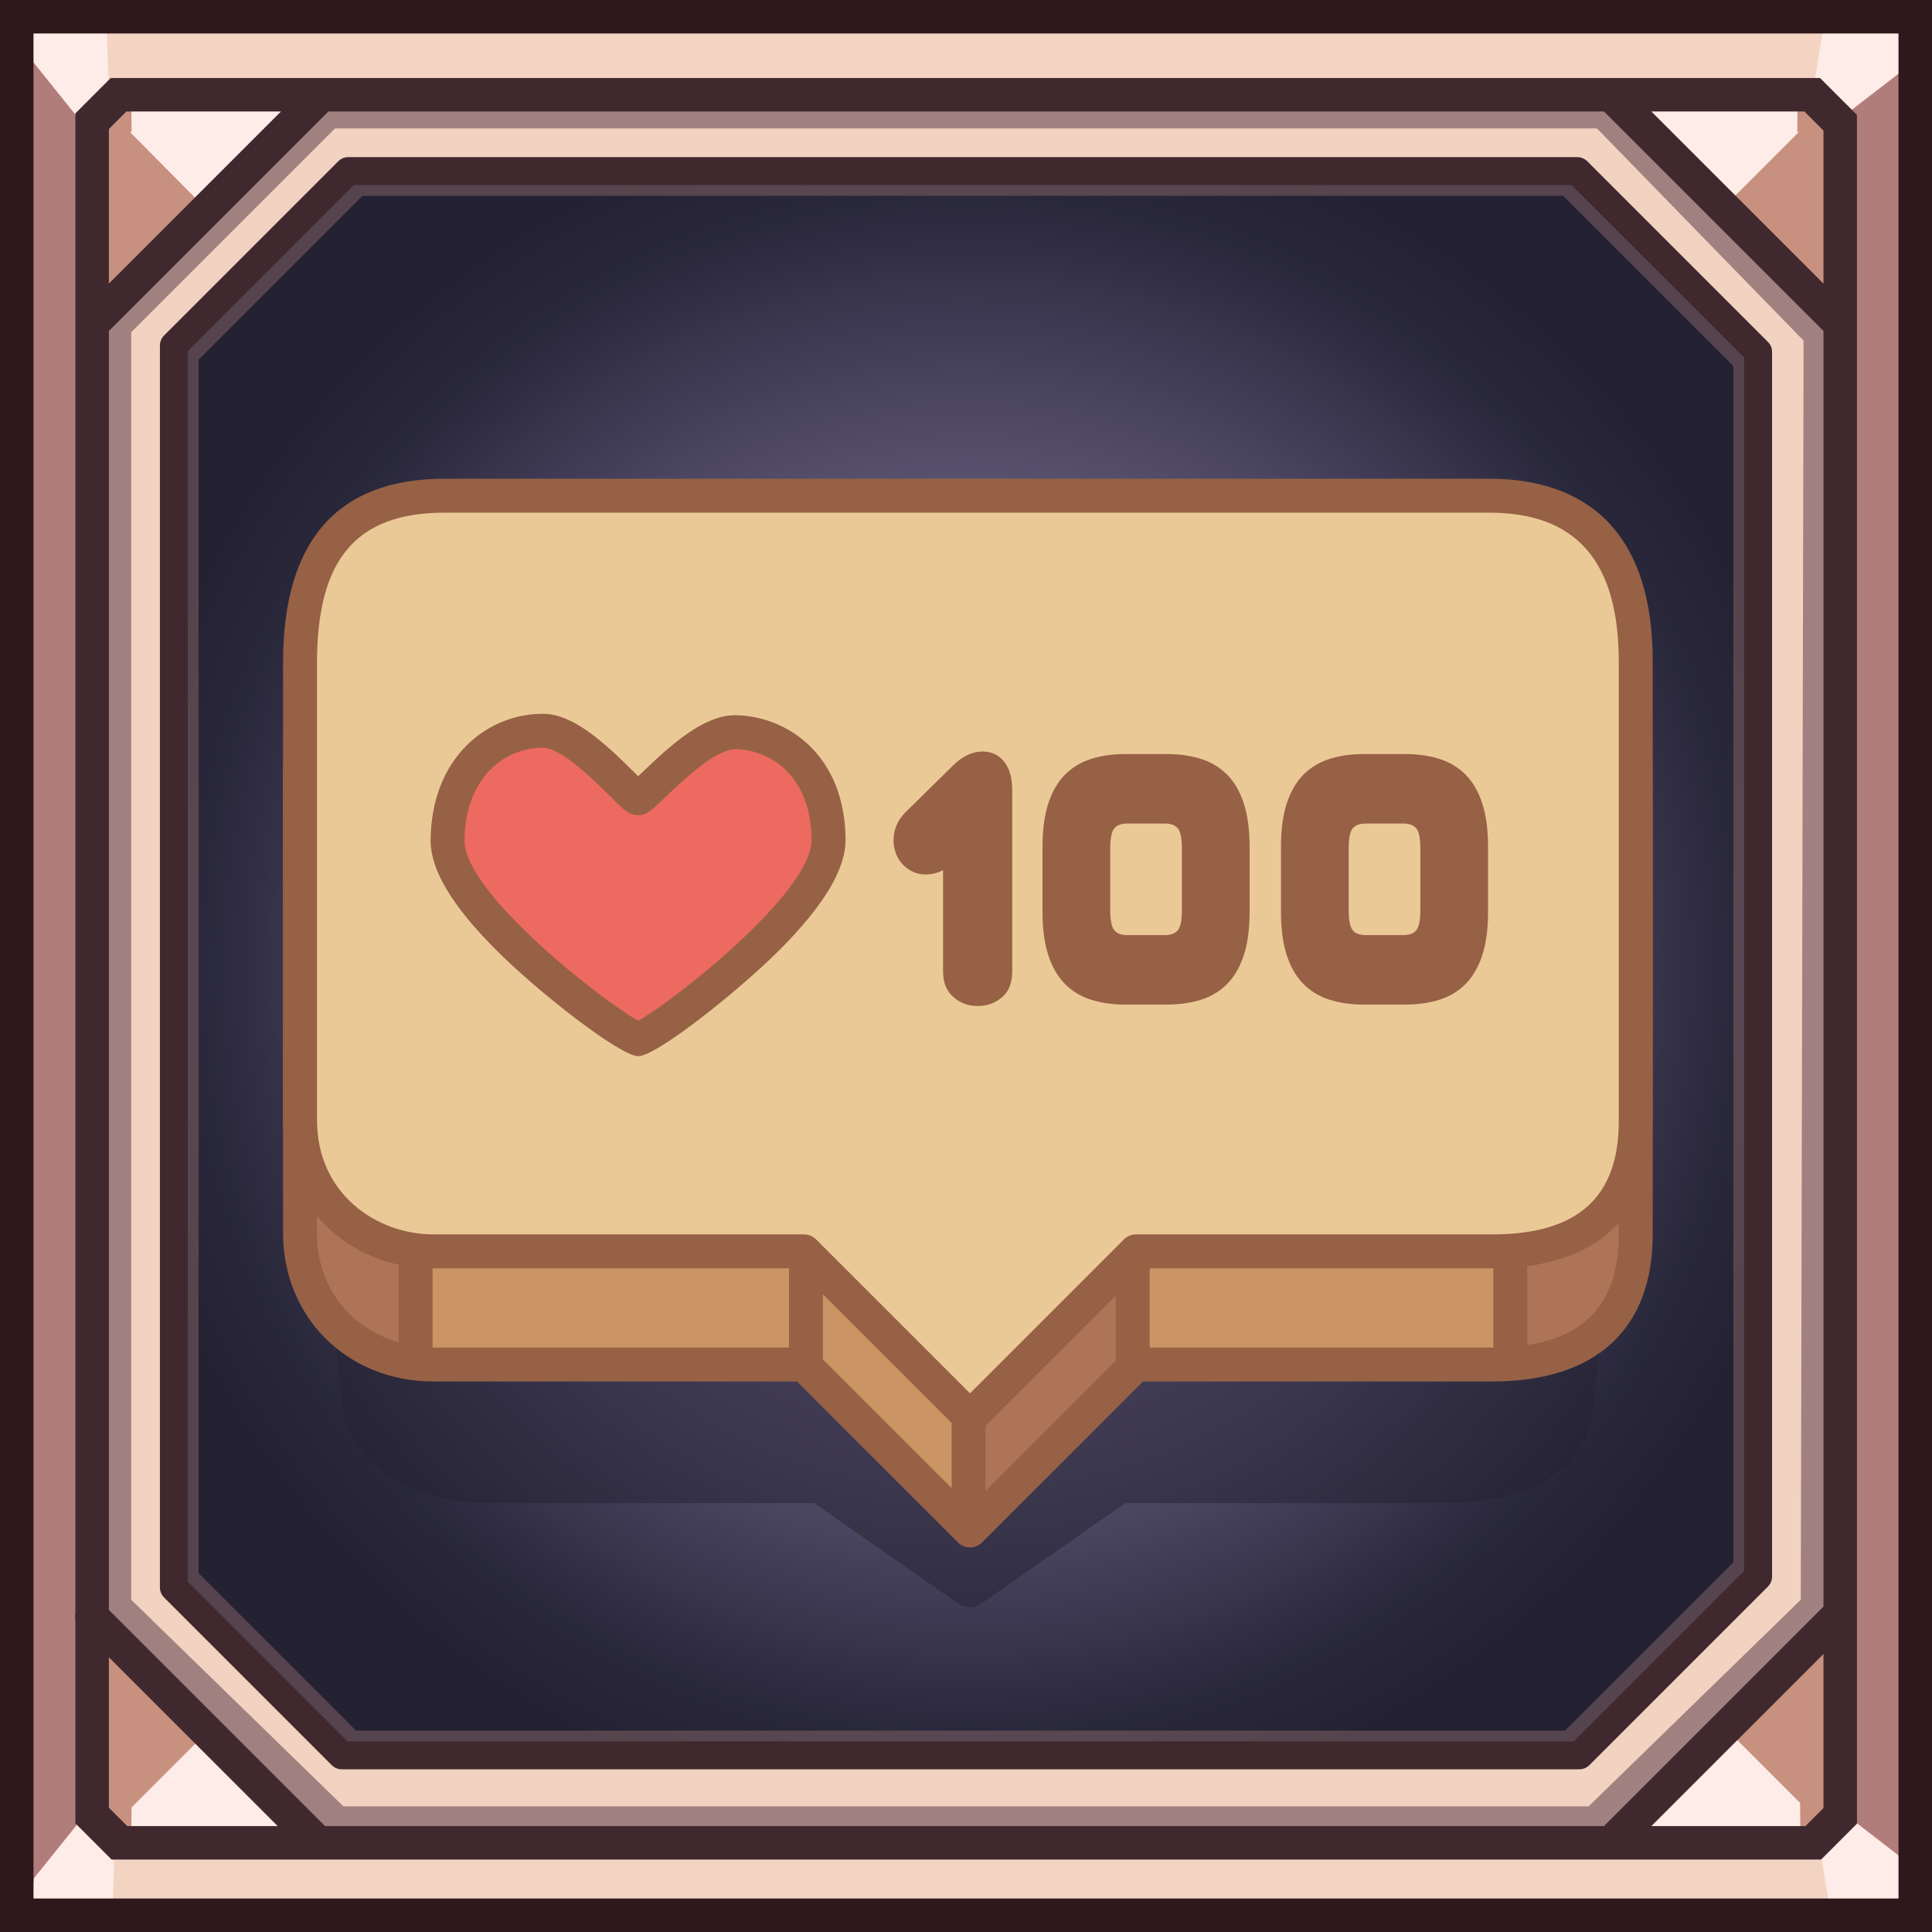
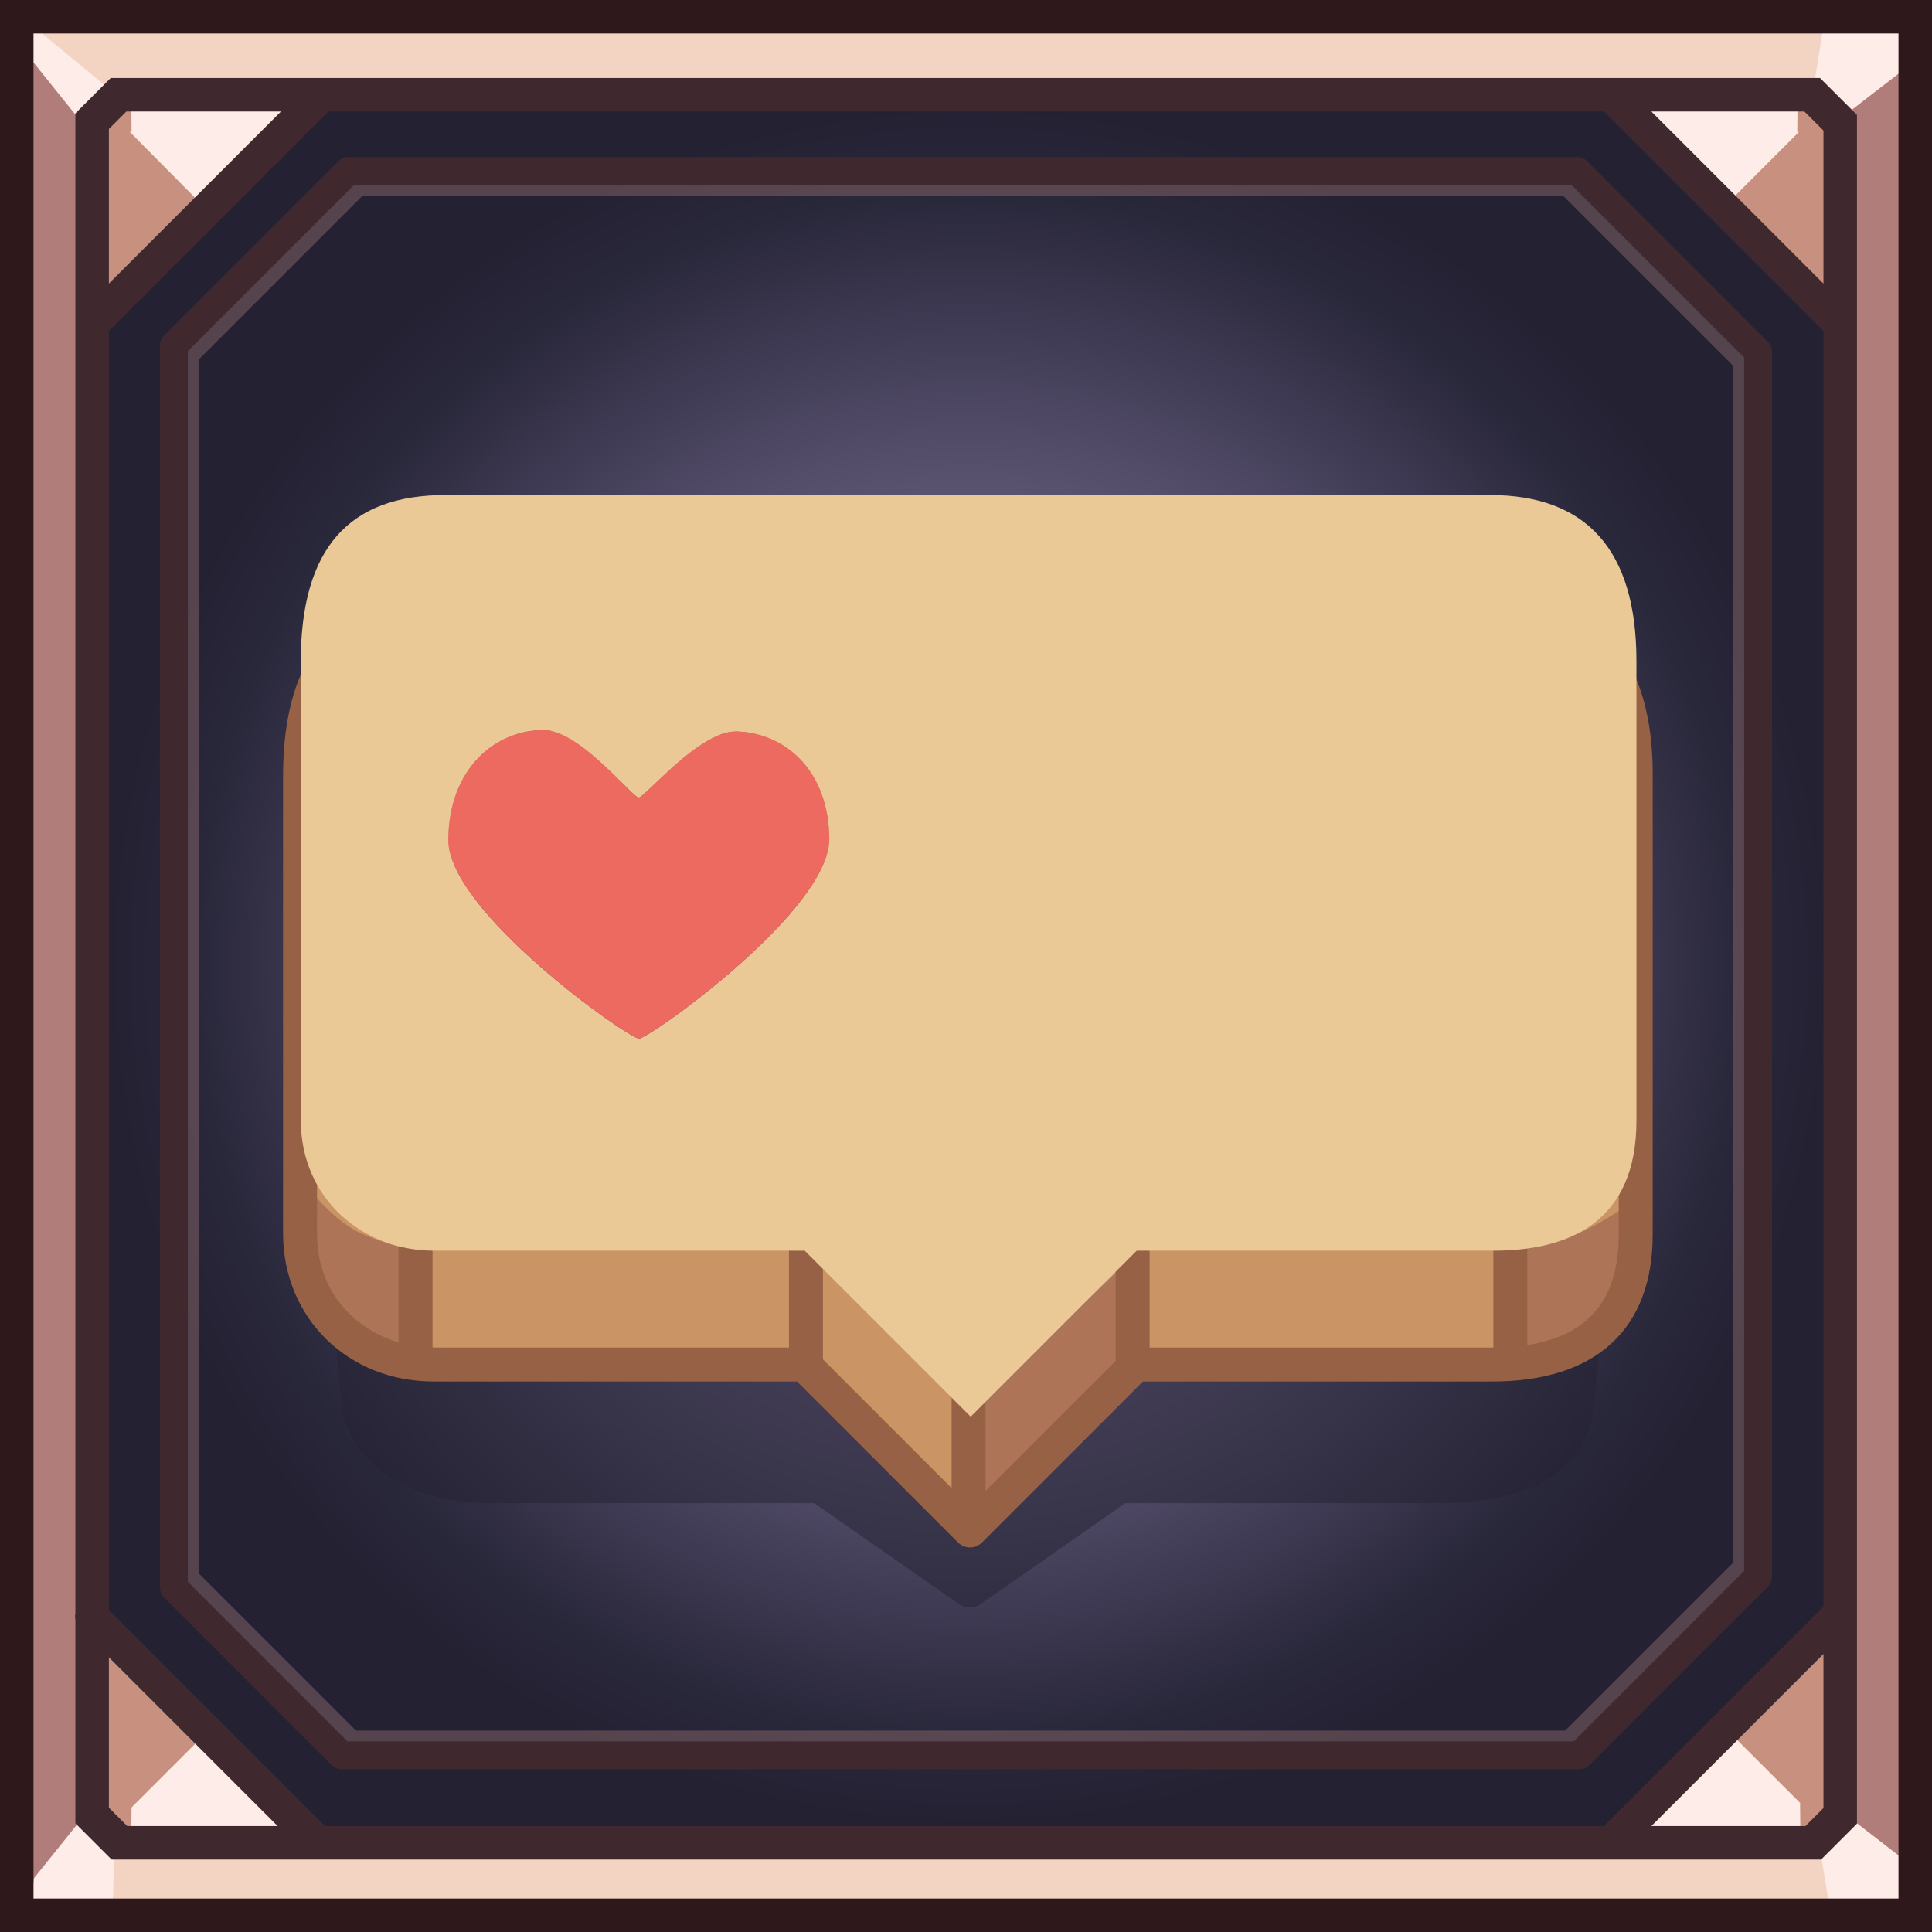
<svg xmlns="http://www.w3.org/2000/svg" version="1.1" x="0px" y="0px" width="512px" height="512px" viewBox="0 0 512 512" style="enable-background:new 0 0 512 512;" xml:space="preserve">
  <g id="Изображение_xA0_17_1_">
    <g id="Заливка_цветом_1">
      <g>
        <rect x="3.699" y="4.439" style="fill-rule:evenodd;clip-rule:evenodd;fill:#B17D7B;" width="503.121" height="503.121" />
      </g>
    </g>
    <g id="Заливка_цветом_5">
      <g>
        <path style="fill-rule:evenodd;clip-rule:evenodd;fill:#F3D4C3;" d="M484.624,25.156l20.717-20.717H3.699l20.717,20.717H484.624z      M24.416,486.844L3.699,507.561h501.642l-20.717-20.717H24.416z" />
      </g>
    </g>
    <g id="Заливка_цветом_1_копия_2">
      <g>
        <radialGradient id="SVGID_1_" cx="256.74" cy="256" r="228.076" gradientUnits="userSpaceOnUse">
          <stop offset="0" style="stop-color:#7D7193" />
          <stop offset="0.2" style="stop-color:#7C7193" />
          <stop offset="0.4" style="stop-color:#6C6382" />
          <stop offset="0.594" style="stop-color:#554E6B" />
          <stop offset="0.751" style="stop-color:#3E3A53" />
          <stop offset="0.897" style="stop-color:#29273A" />
          <stop offset="1" style="stop-color:#232132" />
        </radialGradient>
        <polygon style="fill-rule:evenodd;clip-rule:evenodd;fill:url(#SVGID_1_);" points="432.765,27.924 78.856,27.924 28.664,78.116      28.664,435.769 76.972,484.076 433.367,484.076 484.816,432.627 484.816,79.976    " />
      </g>
    </g>
    <g id="Заливка_цветом_1_копия">
      <g>
-         <path style="fill-rule:evenodd;clip-rule:evenodd;fill:#F2D2C0;" d="M25.109,24.37v463.26h463.26V24.37H25.109z M466.659,418.566     l-47.353,47.353H91.283l-44.462-44.462V92.277l46.196-46.196h325.734l47.908,47.907V418.566z" />
-       </g>
+         </g>
    </g>
    <g id="Фигура_3">
      <g>
-         <path style="fill-rule:evenodd;clip-rule:evenodd;fill:#A18180;" d="M429.873,25.156l-344.047-1.48l-62.15,62.891v342.566     l59.931,59.19l344.046-0.739l59.931-59.191V84.347L429.873,25.156z M477.226,423.954l-56.231,54.751H91.006l-56.231-54.751     V88.046l54.012-54.012h334.428l54.751,56.231L477.226,423.954z" />
-       </g>
+         </g>
    </g>
    <g id="Заливка_цветом_6">
      <g>
        <path style="fill-rule:evenodd;clip-rule:evenodd;fill:#C7907F;" d="M23.676,86.566l62.52-62.752l-62.52-0.139V86.566z      M487.584,23.63l-62.521,0.139l62.521,62.752V23.63z M22.196,488.37l62.521-0.139l-62.521-62.752V488.37z M425.803,488.971     l62.521,0.139v-62.89L425.803,488.971z" />
      </g>
    </g>
    <g id="Заливка_цветом_6_копия">
      <g>
        <path style="fill-rule:evenodd;clip-rule:evenodd;fill:#FDECE7;" d="M54.694,55.434l31.502-31.619l-59.314,3.562L54.694,55.434z      M27.964,485.886l56.753,2.346L55.27,458.579L27.964,485.886z M425.803,488.971l59.314-3.113l-28.158-28.158L425.803,488.971z      M485.117,26.582l-60.054-2.813l31.376,31.491L485.117,26.582z" />
      </g>
    </g>
    <g id="Фигура_1">
      <g>
        <path style="fill-rule:evenodd;clip-rule:evenodd;fill:#C7907F;" d="M34.774,487.769l0.093-9.156h-8.417L34.774,487.769z      M477.04,477.873l0.093,9.155l8.323-9.155H477.04z M476.393,25.804l-0.092,9.156h8.416L476.393,25.804z M26.451,34.96h8.417     l-0.093-9.156L26.451,34.96z" />
      </g>
    </g>
    <g id="Фигура_2">
      <g>
-         <path style="fill-rule:evenodd;clip-rule:evenodd;fill:#FDECE7;" d="M22.597,480.813L9.026,497.72l-1.627,10.285l22.418-0.296     l0.532-18.644l-3.492-6.957L22.597,480.813z M508.448,495.817l-18.855-14.581l-4.261,4.043l-3.068,4.209l2.646,16.529     l23.688,1.353L508.448,495.817z M21.002,31.648l4.26-1.295l3.492-6.956L28.222,4.754L5.803,4.458l1.628,10.284L21.002,31.648z      M487.997,31.226l18.856-14.581l0.147-11.553l-23.687,1.353l-2.646,16.53l3.069,4.208L487.997,31.226z" />
+         <path style="fill-rule:evenodd;clip-rule:evenodd;fill:#FDECE7;" d="M22.597,480.813L9.026,497.72l-1.627,10.285l22.418-0.296     l0.532-18.644l-3.492-6.957L22.597,480.813z M508.448,495.817l-18.855-14.581l-4.261,4.043l-3.068,4.209l2.646,16.529     l23.688,1.353L508.448,495.817z M21.002,31.648l4.26-1.295l3.492-6.956L5.803,4.458l1.628,10.284L21.002,31.648z      M487.997,31.226l18.856-14.581l0.147-11.553l-23.687,1.353l-2.646,16.53l3.069,4.208L487.997,31.226z" />
      </g>
    </g>
    <g id="Заливка_цветом_2">
      <g>
        <path style="fill-rule:evenodd;clip-rule:evenodd;fill:#2F181B;" d="M0,0v512h512V0H0z M503.121,503.121H8.878V8.879h494.243     V503.121z" />
      </g>
    </g>
    <g id="Заливка_цветом_3">
      <g>
        <path style="fill-rule:evenodd;clip-rule:evenodd;fill:#40292E;" d="M482.33,20.67H29.346l-9.369,9.369v397.468     c-0.119,0.585-0.119,1.188,0,1.771v53.925l9.606,9.605h453.025l9.507-9.507V30.455L482.33,20.67z M28.855,34.183l4.633-4.634     h40.974L28.855,75.156V34.183z M33.726,483.931l-4.871-4.871v-39.857l44.728,44.729H33.726z M483.237,479.158l-4.772,4.772     H437.63l45.607-45.607V479.158z M483.237,425.769l-58.162,58.162H86.139l-57.283-57.283V87.711l58.162-58.162h338.058     l58.162,58.162V425.769z M483.237,75.156L437.63,29.549h40.558l5.05,5.05V75.156z" />
      </g>
    </g>
    <g id="Заливка_цветом_4_копия" style="opacity:0.502;">
      <g>
        <path style="fill-rule:evenodd;clip-rule:evenodd;fill:#876867;" d="M465.59,92.913l-47.243-47.244     c-0.685-0.685-1.612-1.068-2.579-1.068H94.545c-0.968,0-1.896,0.384-2.58,1.068L46.409,91.227     c-0.684,0.684-1.069,1.611-1.069,2.579v324.619c0,0.968,0.385,1.896,1.069,2.579l43.847,43.847     c0.684,0.684,1.612,1.068,2.579,1.068h323.479c0.968,0,1.896-0.385,2.579-1.068l46.696-46.696     c0.685-0.685,1.069-1.612,1.069-2.58V95.493C466.659,94.525,466.274,93.598,465.59,92.913z M459.363,414.063l-44.56,44.56H94.346     l-41.709-41.709V95.316l43.419-43.419h318.201l45.106,45.106V414.063z" />
      </g>
    </g>
    <g id="Заливка_цветом_4">
      <g>
        <path style="fill-rule:evenodd;clip-rule:evenodd;fill:#40292E;" d="M468.534,90.633l-47.907-47.907     c-0.693-0.694-1.635-1.084-2.615-1.084H92.277c-0.981,0-1.922,0.39-2.616,1.084L43.465,88.922     c-0.693,0.693-1.083,1.635-1.083,2.615v329.18c0,0.981,0.39,1.922,1.083,2.615l44.463,44.463     c0.694,0.693,1.634,1.084,2.615,1.084h328.023c0.981,0,1.922-0.391,2.615-1.084l47.353-47.353     c0.694-0.694,1.084-1.635,1.084-2.616V93.248C469.618,92.268,469.229,91.326,468.534,90.633z M462.22,416.295l-45.186,45.185     H92.075L49.78,419.185V93.07l44.029-44.03h322.67l45.74,45.741V416.295z" />
      </g>
    </g>
  </g>
  <g id="Изображение_xA0_1304_1_">
    <g id="Фигура_440_копия_3" style="opacity:0.502;">
      <g>
        <path style="fill-rule:evenodd;clip-rule:evenodd;fill:#232132;" d="M396,217H116c-28.283,0-38.813,24.895-36.269,49.509     l2.293,22.197l6.625,64.109l2.069,20.027c1.513,14.642,18.039,25.508,38.465,25.508h86.61l38.393,26.792     c0.746,0.521,1.756,0.813,2.81,0.813c1.055,0,2.065-0.292,2.812-0.813l38.41-26.792h83.239c24.626,0,39.107-8.887,40.801-25.281     l2.069-20.021l6.669-64.548l2.295-22.202C436.452,235.703,415.671,217,396,217z" />
      </g>
    </g>
    <g id="Фигура_440_копия_2">
      <g>
        <path style="fill-rule:evenodd;clip-rule:evenodd;fill:#CA9465;" d="M394.848,162.681H118.027     c-25.395,0-38.328,13.921-38.328,44.263v121.198c0,21.283,16.639,34.798,35.36,34.798h98.208l43.982,43.981l43.98-43.981h94.461     c20.282,0,37.983-7.694,37.983-34.454V206.662C433.675,177.008,420.223,162.681,394.848,162.681z M169.34,306.72     c-2.758,0-50.68-33.696-50.538-52.712c0.141-18.872,12.423-29.094,25.339-29.03c9.6,0.047,23.422,17.862,25.123,17.862     c1.7,0,15.958-17.718,25.93-17.486c12.602,0.291,24.44,10.047,24.578,28.458C219.913,272.699,172.098,306.72,169.34,306.72z" />
      </g>
    </g>
    <g id="Фигура_442">
      <g>
        <path style="fill-rule:evenodd;clip-rule:evenodd;fill:#AE7457;" d="M122.802,207.793c-4.367,10.387-2.12,24.296-2.12,24.296     s5.574-2.864,9.459-5.549c4.809-3.322,10.657-4.541,10.657-4.541l-0.5-28.487C140.299,193.512,126.974,197.871,122.802,207.793z      M180.92,201.714c-6.507,4.365-12.539,10.945-12.539,10.945l-0.156,27.489c0,0,6.886-5.775,13.286-10.254     c6.185-4.327,11.891-7.364,11.891-7.364l-0.25-26.488C193.152,196.042,186.763,197.794,180.92,201.714z M95.956,326.988     c-9.004-4.002-16.412-15.09-16.412-15.09s-2.494,23.846,5.518,35.083c7.727,10.84,25.25,13.147,25.25,13.147l-0.25-28.676     C110.062,331.453,102.163,329.747,95.956,326.988z M256.75,403.423l41.42-40.14l0.063-28.332l-41.482,38.984V403.423z      M433.176,317.959c0,0-7.863,6.13-16.522,9.568c-8.327,3.307-17.464,3.926-17.464,3.926v29.987c0,0,18.17,1.001,27.092-10.415     C434.304,340.762,433.176,317.959,433.176,317.959z" />
      </g>
    </g>
    <g id="Заливка_цветом_236">
      <g>
        <path style="fill-rule:evenodd;clip-rule:evenodd;fill:#976146;" d="M198.587,219.849v-32.464c0-2.483-2.015-4.498-4.499-4.498     s-4.498,2.015-4.498,4.498v33.08c-5.42,1.86-10.89,6.27-16.193,11.178V198.48c0-2.483-2.014-4.498-4.498-4.498     s-4.498,2.015-4.498,4.498v32.589c-6.01-5.733-12.226-10.71-18.292-11.72v-34.663c0-2.484-2.014-4.498-4.498-4.498     c-2.484,0-4.498,2.014-4.498,4.498v35.313c-12.157,2.977-22.857,14.043-22.996,32.646c-0.058,7.755,5.515,17.167,17.039,28.778     c11.67,11.758,33.292,28.466,37.997,28.466c4.891,0,27.017-17.665,37.589-28.315c11.727-11.814,17.398-21.341,17.34-29.125     C223.931,232.136,211.341,221.699,198.587,219.849z M169.144,300.49c-9.269-5.088-46.135-33.748-46.03-47.777     c0.125-16.878,10.829-24.565,20.72-24.565h0.098c4.904,0.024,13.856,8.959,17.68,12.774c3.814,3.807,5.1,5.089,7.464,5.089     c2.305,0,3.576-1.223,7.349-4.852c4.266-4.101,13.141-12.637,18.477-12.637h0c9.959,0.23,20.063,7.739,20.184,23.994     C215.19,266.54,178.396,295.361,169.144,300.49z M394.66,156.854H117.84c-28.417,0-42.826,16.405-42.826,48.761v121.199     c0,22.402,17.135,39.295,39.857,39.295h96.346l42.664,42.665c0.844,0.844,1.987,1.318,3.181,1.318s2.337-0.475,3.181-1.318     l42.664-42.665h92.597c27.394,0,42.481-13.832,42.481-38.951V205.334C437.985,165.265,414.424,156.854,394.66,156.854z      M428.989,327.158c0,17.162-7.973,26.788-24.239,29.277v-39.43c0-2.485-2.014-4.498-4.498-4.498s-4.498,2.013-4.498,4.498v40.101     c-0.086,0.001-0.164,0.007-0.25,0.007h-90.836v-35.609c0-2.485-2.014-4.498-4.498-4.498c-2.485,0-4.498,2.013-4.498,4.498v39.121     l-34.486,34.485v-32.749c0-2.484-2.014-4.498-4.498-4.498c-2.484,0-4.498,2.014-4.498,4.498v31.999l-34.11-34.111v-38.745     c0-2.485-2.014-4.498-4.498-4.498c-2.484,0-4.498,2.013-4.498,4.498v35.609h-94.211c-0.083,0-0.167-0.01-0.25-0.011v-32.601     c0-2.484-2.014-4.498-4.498-4.498s-4.498,2.014-4.498,4.498v31.237c-11.604-3.431-21.616-13.313-21.616-28.925V205.615     c0-27.501,10.433-39.765,33.83-39.765h276.82c23.1,0,34.329,12.915,34.329,39.483V327.158z" />
      </g>
    </g>
    <g id="Фигура_440">
      <g>
        <path style="fill-rule:evenodd;clip-rule:evenodd;fill:#EBC996;" d="M394.848,131.193H118.027     c-25.395,0-38.328,13.922-38.328,44.263v121.199c0,21.282,16.639,34.798,35.36,34.798h98.208l43.982,43.981l43.98-43.981h94.461     c20.282,0,37.983-7.694,37.983-34.454V175.175C433.675,145.521,420.223,131.193,394.848,131.193z M169.34,275.233     c-2.758,0-50.68-33.696-50.538-52.713c0.141-18.871,12.423-29.094,25.339-29.03c9.6,0.047,23.422,17.863,25.123,17.863     c1.7,0,15.958-17.718,25.93-17.487c12.602,0.292,24.44,10.047,24.578,28.458C219.913,241.212,172.098,275.233,169.34,275.233z" />
      </g>
    </g>
    <g id="Фигура_441">
      <g>
        <path style="fill-rule:evenodd;clip-rule:evenodd;fill:#ED6A60;" d="M195.193,193.866c-9.972-0.23-24.23,17.487-25.93,17.487     c-1.701,0-15.522-17.816-25.123-17.863c-12.916-0.063-25.198,10.159-25.339,29.03c-0.142,19.017,47.78,52.713,50.538,52.713     s50.572-34.021,50.431-52.909C219.634,203.913,207.795,194.158,195.193,193.866z" />
      </g>
    </g>
    <g id="Заливка_цветом_235">
      <g>
-         <path style="fill-rule:evenodd;clip-rule:evenodd;fill:#976146;" d="M394.66,126.867H117.84     c-28.417,0-42.826,16.405-42.826,48.761v121.199c0,22.402,17.135,39.295,39.857,39.295h96.346l42.664,42.665     c0.844,0.844,1.987,1.317,3.181,1.317s2.337-0.474,3.181-1.317l42.664-42.665h92.597c27.394,0,42.481-13.832,42.481-38.951     V175.347C437.985,135.277,414.424,126.867,394.66,126.867z M428.989,297.171c0,20.156-10.954,29.955-33.485,29.955h-94.459     c-1.193,0-2.337,0.475-3.18,1.318l-40.803,40.802l-40.801-40.802c-0.843-0.844-1.988-1.318-3.18-1.318h-98.209     c-14.96,0-30.861-10.618-30.861-30.299V175.628c0-27.501,10.433-39.765,33.83-39.765h276.82c23.1,0,34.329,12.915,34.329,39.483     V297.171z M195.111,189.542l-0.299-0.004c-8.184,0-16.65,7.483-24.622,15.149c-0.343,0.33-0.71,0.683-1.07,1.026     c-0.386-0.383-0.784-0.779-1.154-1.148c-7.788-7.771-16.055-15.362-23.99-15.401h-0.142c-14.643,0-29.552,11.505-29.716,33.494     c-0.058,7.754,5.515,17.167,17.039,28.777c11.671,11.758,33.292,28.467,37.997,28.467c4.891,0,27.017-17.665,37.589-28.315     c11.727-11.814,17.398-21.341,17.34-29.125C223.917,200.3,208.948,189.862,195.111,189.542z M169.144,270.503     c-9.269-5.088-46.135-33.749-46.03-47.777c0.125-16.878,10.829-24.565,20.72-24.565h0.098c4.904,0.024,13.856,8.958,17.68,12.773     c3.814,3.807,5.1,5.09,7.464,5.09c2.305,0,3.576-1.223,7.349-4.852c4.266-4.102,13.141-12.637,18.477-12.637h0     c9.959,0.23,20.063,7.739,20.184,23.994C215.19,236.553,178.396,265.374,169.144,270.503z" />
-       </g>
+         </g>
    </g>
    <g id="_x31_00_копия_2">
      <g>
-         <path style="fill-rule:evenodd;clip-rule:evenodd;fill:#976146;" d="M260.366,199.164c-2.722,0-5.349,1.26-7.88,3.778     l-12.577,12.374c-1.072,1.071-1.858,2.236-2.362,3.495c-0.504,1.261-0.755,2.551-0.755,3.873c0,1.197,0.204,2.347,0.614,3.447     c0.409,1.104,0.992,2.063,1.748,2.882s1.653,1.48,2.692,1.983c1.039,0.505,2.188,0.756,3.448,0.756     c1.573,0,3.117-0.378,4.628-1.134v26.826c0,2.961,0.917,5.229,2.752,6.802c1.836,1.575,3.957,2.361,6.363,2.361     c2.531,0,4.699-0.771,6.503-2.314c1.803-1.542,2.707-3.825,2.707-6.849v-48.08c0-3.211-0.713-5.715-2.138-7.509     C264.686,200.062,262.771,199.164,260.366,199.164z M325.16,205.249c-1.922-1.917-4.236-3.3-6.943-4.15     c-2.709-0.849-5.73-1.273-9.068-1.273h-10.863c-3.338,0-6.361,0.425-9.068,1.273c-2.708,0.851-5.021,2.233-6.941,4.15     c-1.922,1.919-3.401,4.45-4.44,7.594s-1.559,7.011-1.559,11.602v17.168c0,4.59,0.52,8.458,1.559,11.603     c1.039,3.144,2.519,5.675,4.44,7.592c1.92,1.919,4.233,3.302,6.941,4.15c2.707,0.85,5.73,1.273,9.068,1.273h10.863     c3.338,0,6.359-0.424,9.068-1.273c2.707-0.849,5.021-2.231,6.943-4.15c1.92-1.917,3.4-4.448,4.439-7.592     c1.039-3.145,1.559-7.013,1.559-11.603v-17.168c0-4.591-0.52-8.458-1.559-11.602S327.08,207.168,325.16,205.249z      M313.211,241.178c0,2.654-0.348,4.422-1.039,5.307c-0.694,0.885-1.859,1.326-3.496,1.326h-9.918     c-1.639,0-2.803-0.441-3.494-1.326c-0.694-0.885-1.04-2.652-1.04-5.307v-16.3c0-2.652,0.346-4.421,1.04-5.307     c0.691-0.884,1.855-1.326,3.494-1.326h9.918c1.637,0,2.802,0.442,3.496,1.326c0.691,0.886,1.039,2.654,1.039,5.307V241.178z      M392.792,212.843c-1.039-3.144-2.52-5.675-4.439-7.594c-1.922-1.917-4.236-3.3-6.942-4.15c-2.709-0.849-5.731-1.273-9.068-1.273     h-10.863c-3.338,0-6.361,0.425-9.068,1.273c-2.708,0.851-5.022,2.233-6.942,4.15c-1.922,1.919-3.401,4.45-4.44,7.594     s-1.559,7.011-1.559,11.602v17.168c0,4.59,0.52,8.458,1.559,11.603c1.039,3.144,2.519,5.675,4.44,7.592     c1.92,1.919,4.234,3.302,6.942,4.15c2.707,0.85,5.73,1.273,9.068,1.273h10.863c3.337,0,6.359-0.424,9.068-1.273     c2.706-0.849,5.021-2.231,6.942-4.15c1.92-1.917,3.4-4.448,4.439-7.592c1.039-3.145,1.559-7.013,1.559-11.603v-17.168     C394.351,219.854,393.831,215.986,392.792,212.843z M376.403,241.178c0,2.654-0.347,4.422-1.039,5.307     c-0.693,0.885-1.858,1.326-3.495,1.326h-9.918c-1.639,0-2.803-0.441-3.495-1.326c-0.694-0.885-1.039-2.652-1.039-5.307v-16.3     c0-2.652,0.345-4.421,1.039-5.307c0.692-0.884,1.856-1.326,3.495-1.326h9.918c1.637,0,2.802,0.442,3.495,1.326     c0.692,0.886,1.039,2.654,1.039,5.307V241.178z" />
-       </g>
+         </g>
    </g>
  </g>
</svg>